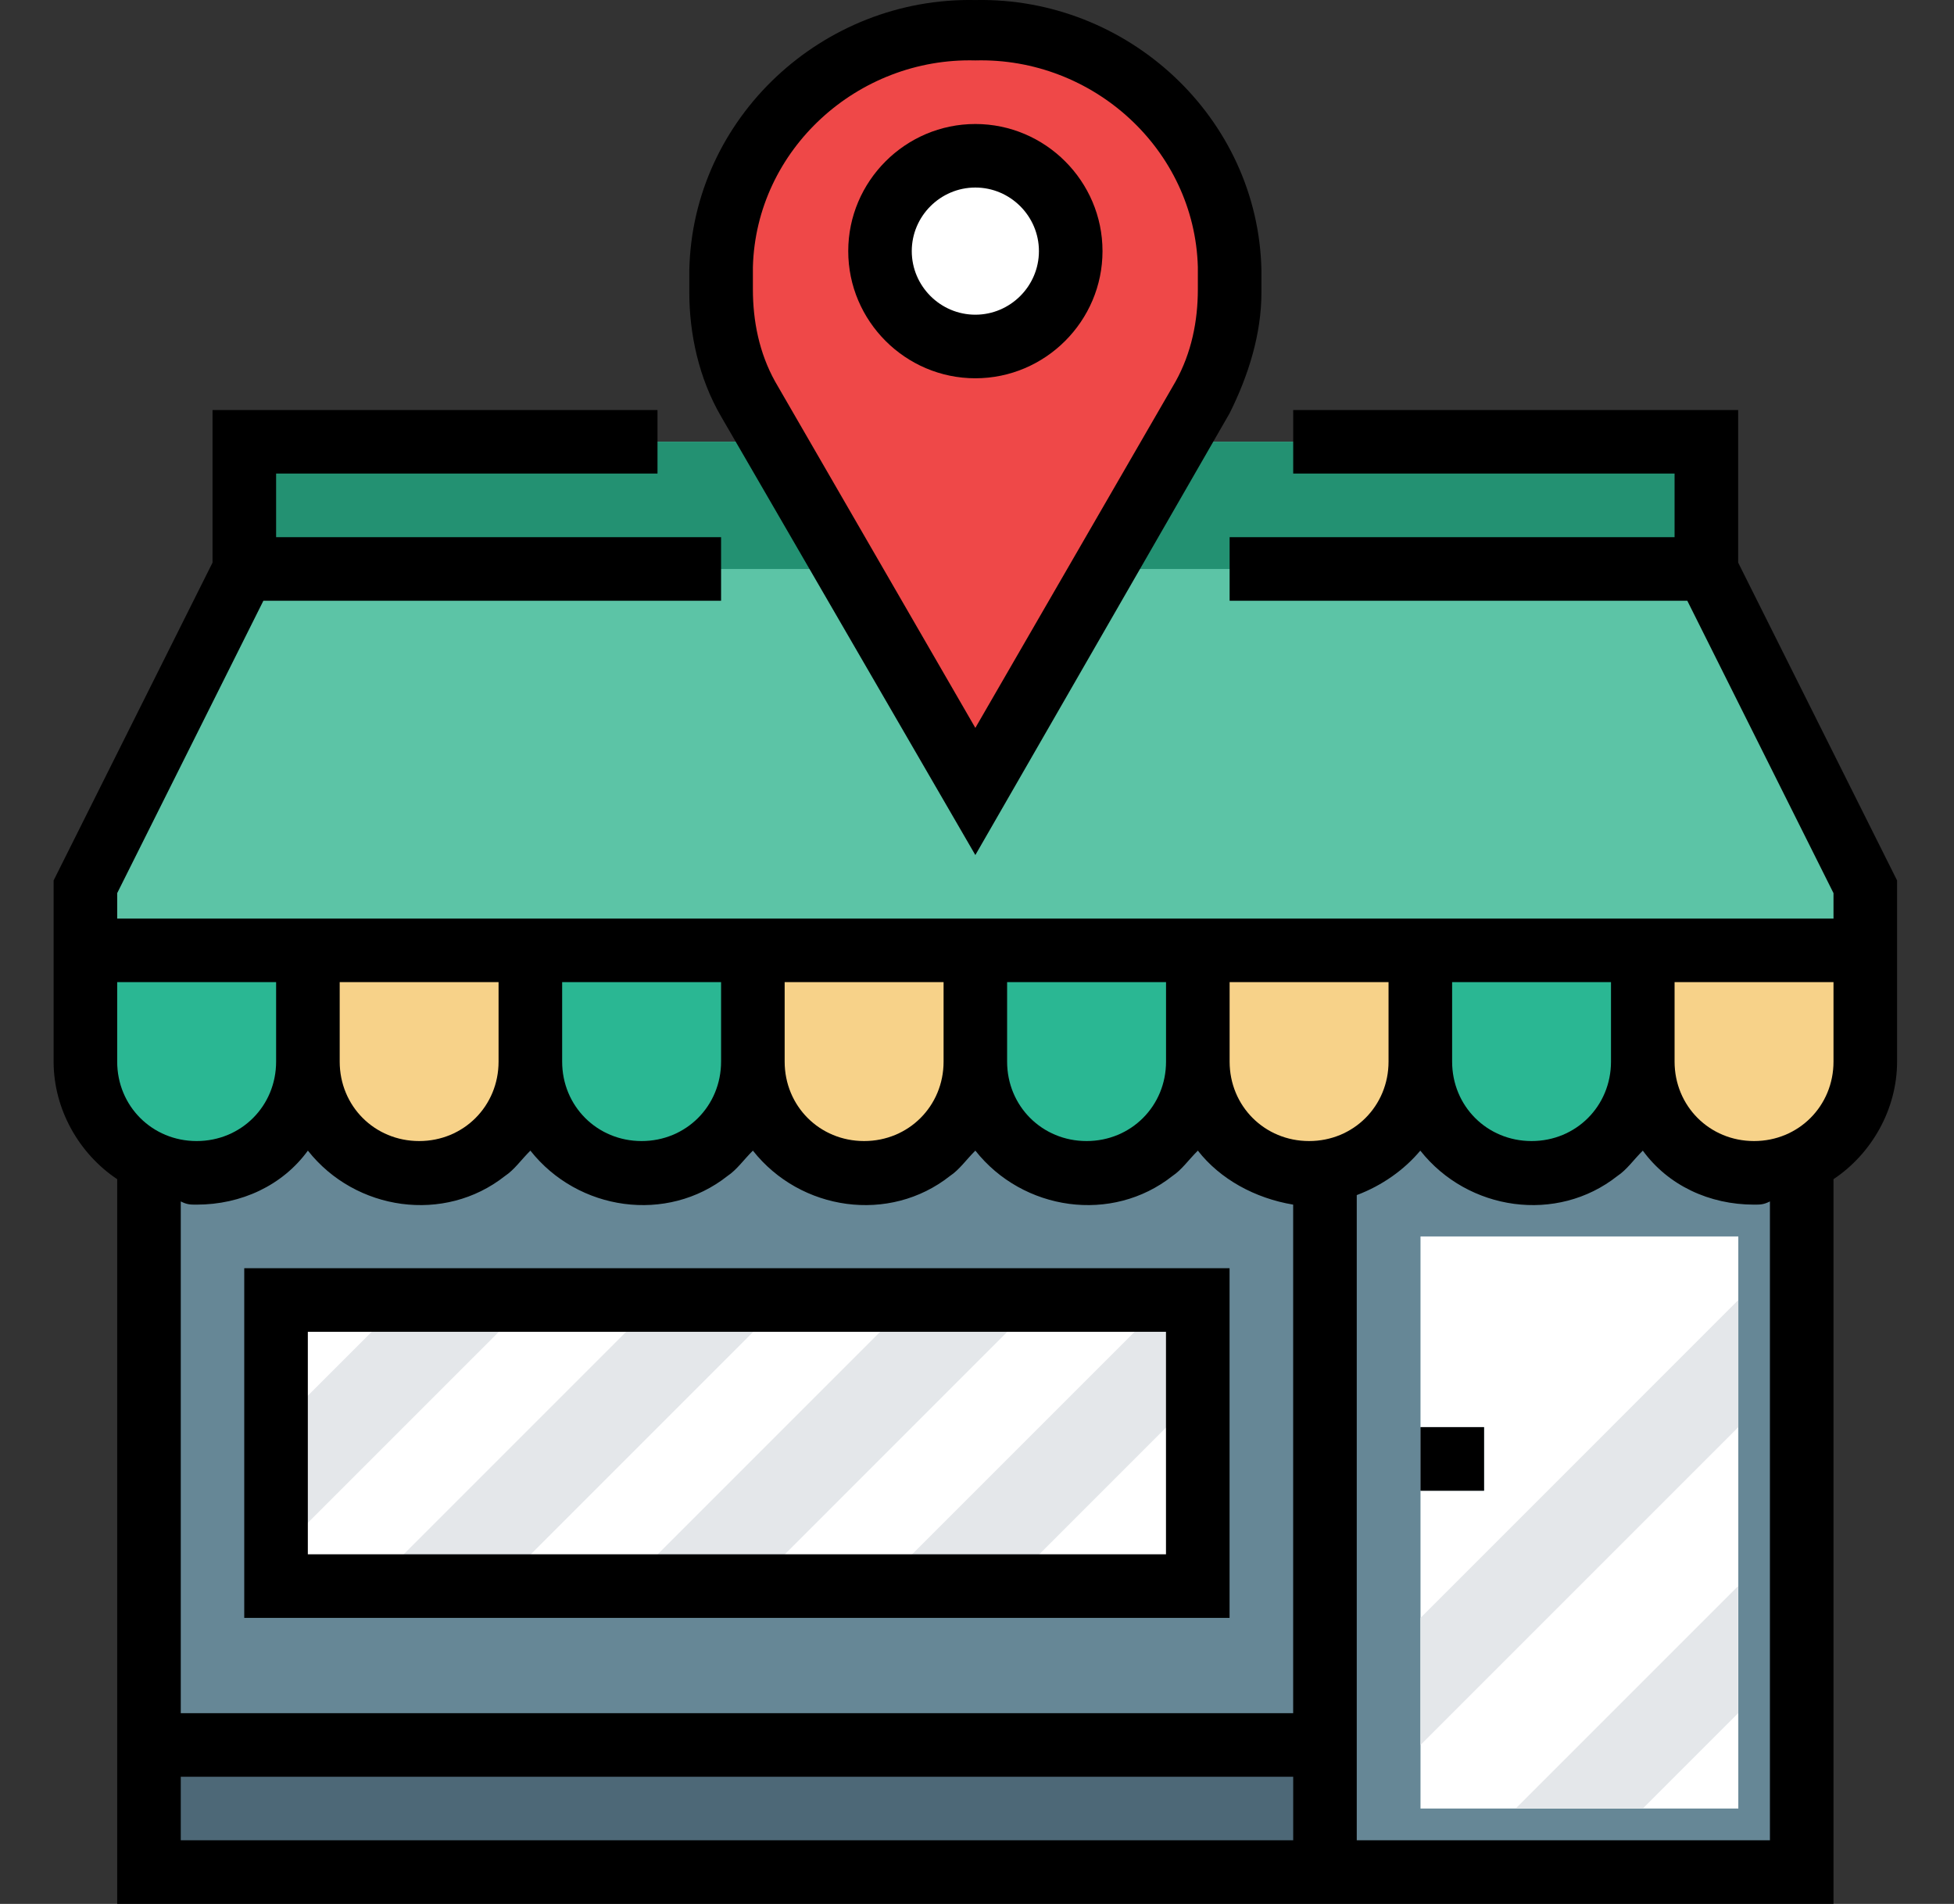
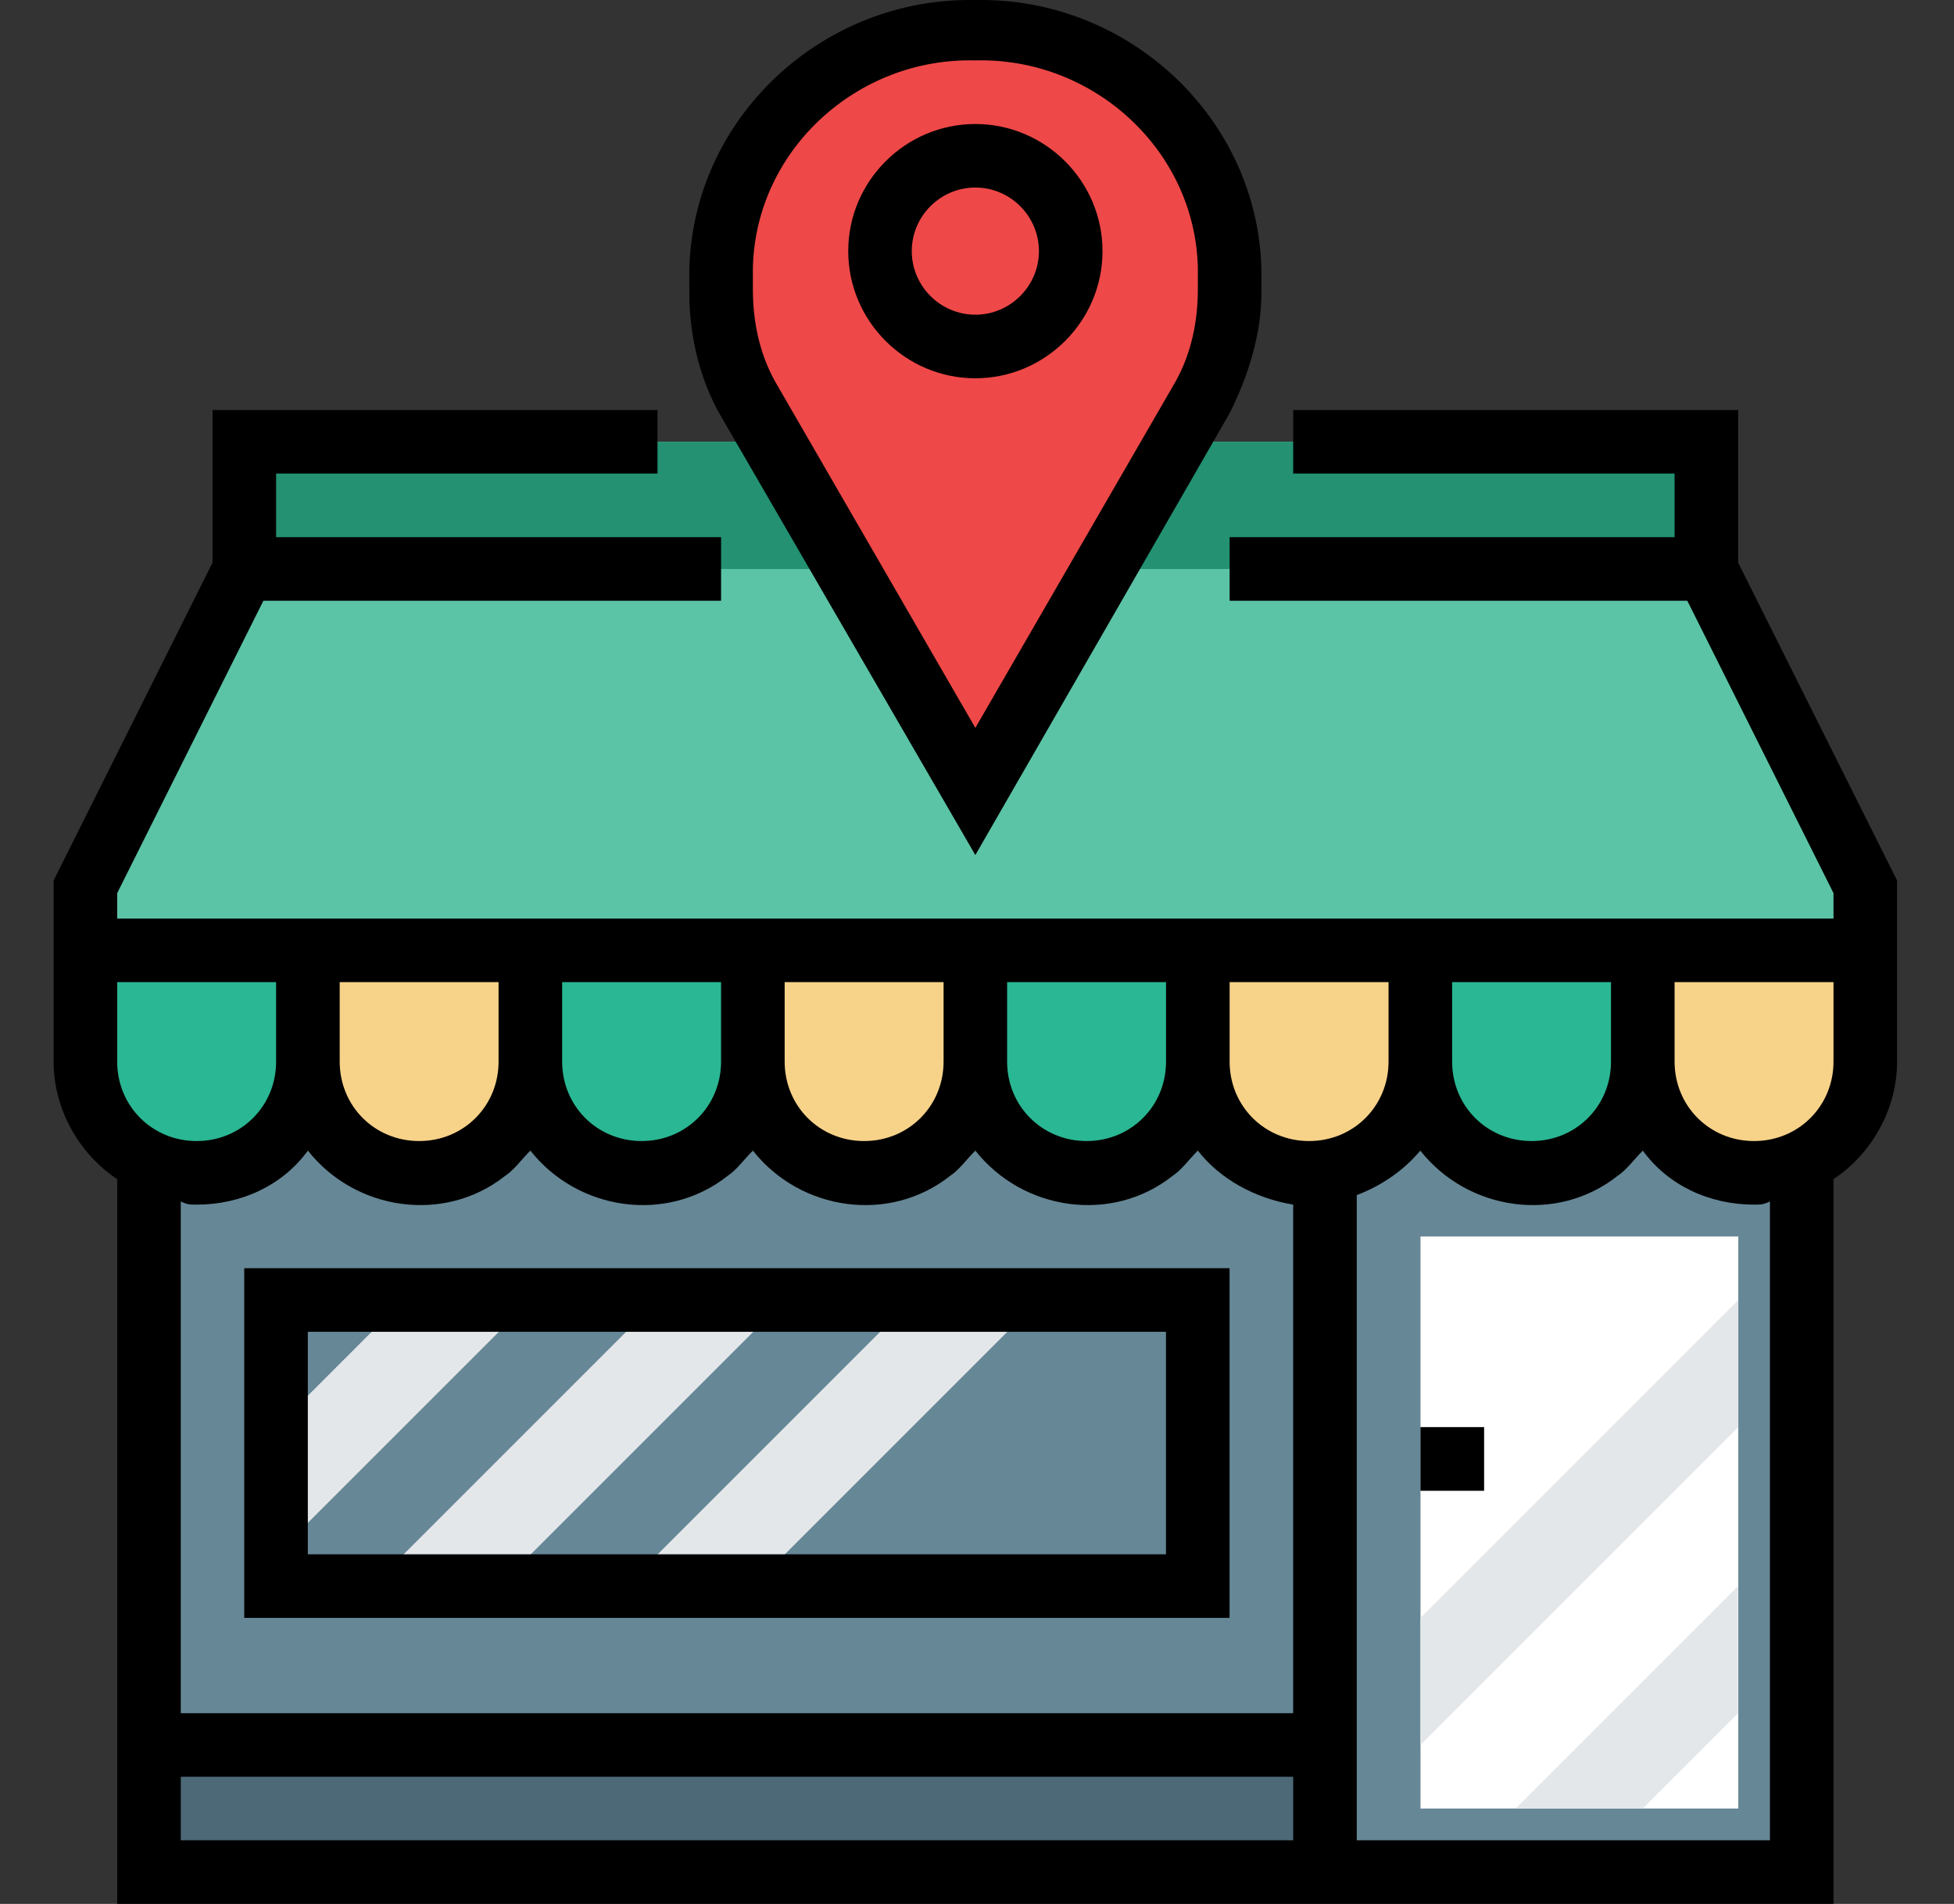
<svg xmlns="http://www.w3.org/2000/svg" width="39" height="38" viewBox="0 0 39 38" fill="none">
  <rect x="0" y="0" width="39" height="38" fill="#333333" stroke="none" />
  <path d="M2.977 18.969H35.964V37.365H2.977V18.969Z" fill="#668796" />
  <path d="M25.812 18.969H27.081V37.365H25.812V18.969Z" fill="#4D6877" />
-   <path d="M5.516 25.947H23.912V31.657H5.516V25.947Z" fill="white" />
+   <path d="M5.516 25.947H23.912V31.657V25.947Z" fill="white" />
  <path d="M2.977 34.828H26.448V37.366H2.977V34.828Z" fill="#4D6877" />
  <path d="M34.056 11.356V8.818H4.875V11.356L1.703 17.7V18.968H37.228V17.7L34.056 11.356Z" fill="#5CC4A6" />
  <path d="M4.875 8.818H34.056V11.356H4.875V8.818Z" fill="#239172" />
  <path d="M19.466 0.572C16.738 0.508 14.454 2.602 14.391 5.33V5.774C14.391 6.535 14.581 7.233 14.898 7.93L19.466 15.797L24.033 7.93C24.414 7.296 24.541 6.535 24.541 5.774V5.33C24.477 2.602 22.193 0.508 19.466 0.572Z" fill="#EF4848" />
-   <path d="M21.369 5.012C21.369 6.063 20.517 6.916 19.466 6.916C18.414 6.916 17.562 6.063 17.562 5.012C17.562 3.962 18.414 3.109 19.466 3.109C20.517 3.109 21.369 3.962 21.369 5.012Z" fill="white" />
  <path d="M1.703 18.969V21.189C1.703 22.394 2.718 23.409 3.923 23.409C5.129 23.409 6.144 22.394 6.144 21.189V18.969" fill="#2AB793" />
  <path d="M10.589 18.969V21.189C10.589 22.394 9.574 23.409 8.369 23.409C7.163 23.409 6.148 22.394 6.148 21.189V18.969" fill="#F7D289" />
  <path d="M15.027 18.969V21.189C15.027 22.394 14.011 23.409 12.806 23.409C11.601 23.409 10.586 22.394 10.586 21.189V18.969" fill="#2AB793" />
  <path d="M19.472 18.969V21.189C19.472 22.394 18.457 23.409 17.252 23.409C16.046 23.409 15.031 22.394 15.031 21.189V18.969" fill="#F7D289" />
  <path d="M19.469 18.969V21.189C19.469 22.394 20.483 23.409 21.689 23.409C22.894 23.409 23.909 22.394 23.909 21.189V18.969" fill="#2AB793" />
  <path d="M23.906 18.969V21.189C23.906 22.394 24.921 23.409 26.127 23.409C27.332 23.409 28.347 22.394 28.347 21.189V18.969" fill="#F7D289" />
  <path d="M28.352 18.969V21.189C28.352 22.394 29.366 23.409 30.572 23.409C31.777 23.409 32.792 22.394 32.792 21.189V18.969" fill="#2AB793" />
  <path d="M32.789 18.969V21.189C32.789 22.394 33.804 23.409 35.009 23.409C36.215 23.409 37.23 22.394 37.23 21.189V18.969" fill="#F7D289" />
-   <path d="M20.108 31.657H17.57L23.28 25.947H23.914V27.85L20.108 31.657Z" fill="#E4E7EA" />
  <path d="M15.03 31.657H12.492L18.201 25.947H20.739L15.03 31.657Z" fill="#E4E7EA" />
  <path d="M9.959 31.657H7.422L13.131 25.947H15.669L9.959 31.657Z" fill="#E4E7EA" />
  <path d="M5.516 31.022V28.485L8.053 25.947H10.591L5.516 31.022Z" fill="#E4E7EA" />
  <path d="M28.352 24.678H34.695V36.096H28.352V24.678Z" fill="white" />
  <path d="M28.352 28.484H29.62V29.753H28.352V28.484Z" fill="#668796" />
  <path d="M28.352 34.828V32.291L34.695 25.947V28.485L28.352 34.828Z" fill="#E4E7EA" />
  <path d="M32.788 36.097H30.25L34.691 31.656V34.194L32.788 36.097Z" fill="#E4E7EA" />
  <path d="M19.467 17.066L24.542 8.248C24.922 7.487 25.177 6.662 25.177 5.838V5.393C25.113 2.349 22.512 -0.062 19.467 0.001C16.422 -0.062 13.821 2.349 13.758 5.393V5.838C13.758 6.662 13.948 7.55 14.392 8.312L19.467 17.066ZM15.027 5.33C15.09 2.983 17.12 1.143 19.467 1.206C21.814 1.143 23.844 2.983 23.908 5.33V5.774C23.908 6.408 23.781 7.043 23.464 7.614L19.467 14.528L15.47 7.614C15.153 7.043 15.027 6.408 15.027 5.774V5.33Z" fill="black" />
  <path d="M19.467 7.55C20.863 7.55 22.005 6.408 22.005 5.012C22.005 3.617 20.863 2.475 19.467 2.475C18.071 2.475 16.93 3.617 16.93 5.012C16.93 6.408 18.071 7.55 19.467 7.55ZM19.467 3.743C20.165 3.743 20.736 4.314 20.736 5.012C20.736 5.71 20.165 6.281 19.467 6.281C18.769 6.281 18.198 5.71 18.198 5.012C18.198 4.314 18.769 3.743 19.467 3.743Z" fill="black" />
  <path d="M34.692 11.229V8.184H25.811V9.452H33.423V10.721H24.542V11.99H33.677L36.595 17.826V18.334H2.339V17.826L5.257 11.99H14.392V10.721H5.511V9.452H13.123V8.184H4.242V11.229L1.07 17.573V21.188C1.07 22.14 1.578 23.028 2.339 23.535V37.999H36.595V23.535C37.356 23.028 37.864 22.14 37.864 21.188V17.573L34.692 11.229ZM26.128 22.774C25.24 22.774 24.542 22.076 24.542 21.188V19.602H27.714V21.188C27.714 22.076 27.016 22.774 26.128 22.774ZM6.78 19.602H9.951V21.188C9.951 22.076 9.254 22.774 8.366 22.774C7.477 22.774 6.78 22.076 6.78 21.188V19.602ZM11.22 19.602H14.392V21.188C14.392 22.076 13.694 22.774 12.806 22.774C11.918 22.774 11.22 22.076 11.22 21.188V19.602ZM15.661 19.602H18.833V21.188C18.833 22.076 18.135 22.774 17.247 22.774C16.358 22.774 15.661 22.076 15.661 21.188V19.602ZM20.101 19.602H23.273V21.188C23.273 22.076 22.575 22.774 21.687 22.774C20.799 22.774 20.101 22.076 20.101 21.188V19.602ZM28.983 19.602H32.154V21.188C32.154 22.076 31.457 22.774 30.569 22.774C29.68 22.774 28.983 22.076 28.983 21.188V19.602ZM5.511 19.602V21.188C5.511 22.076 4.813 22.774 3.925 22.774C3.037 22.774 2.339 22.076 2.339 21.188V19.602H5.511ZM3.925 24.043C4.813 24.043 5.638 23.662 6.145 22.965C7.097 24.17 8.873 24.424 10.078 23.472C10.269 23.345 10.395 23.155 10.586 22.965C11.537 24.17 13.313 24.424 14.519 23.472C14.709 23.345 14.836 23.155 15.027 22.965C15.978 24.17 17.754 24.424 18.959 23.472C19.15 23.345 19.277 23.155 19.467 22.965C20.419 24.17 22.195 24.424 23.4 23.472C23.59 23.345 23.717 23.155 23.908 22.965C24.352 23.535 25.049 23.916 25.811 24.043V34.193H3.608V23.979C3.734 24.043 3.798 24.043 3.925 24.043ZM3.608 35.462H25.811V36.73H3.608V35.462ZM35.326 36.73H27.079V23.853C27.587 23.662 28.031 23.345 28.348 22.965C29.3 24.17 31.076 24.424 32.281 23.472C32.472 23.345 32.598 23.155 32.789 22.965C33.296 23.662 34.121 24.043 35.009 24.043C35.136 24.043 35.199 24.043 35.326 23.979V36.73ZM36.595 21.188C36.595 22.076 35.897 22.774 35.009 22.774C34.121 22.774 33.423 22.076 33.423 21.188V19.602H36.595V21.188Z" fill="black" />
  <path d="M28.352 28.484H29.62V29.753H28.352V28.484Z" fill="black" />
  <path d="M24.541 25.312H4.875V32.291H24.541V25.312ZM23.272 31.022H6.144V26.581H23.272V31.022Z" fill="black" />
</svg>